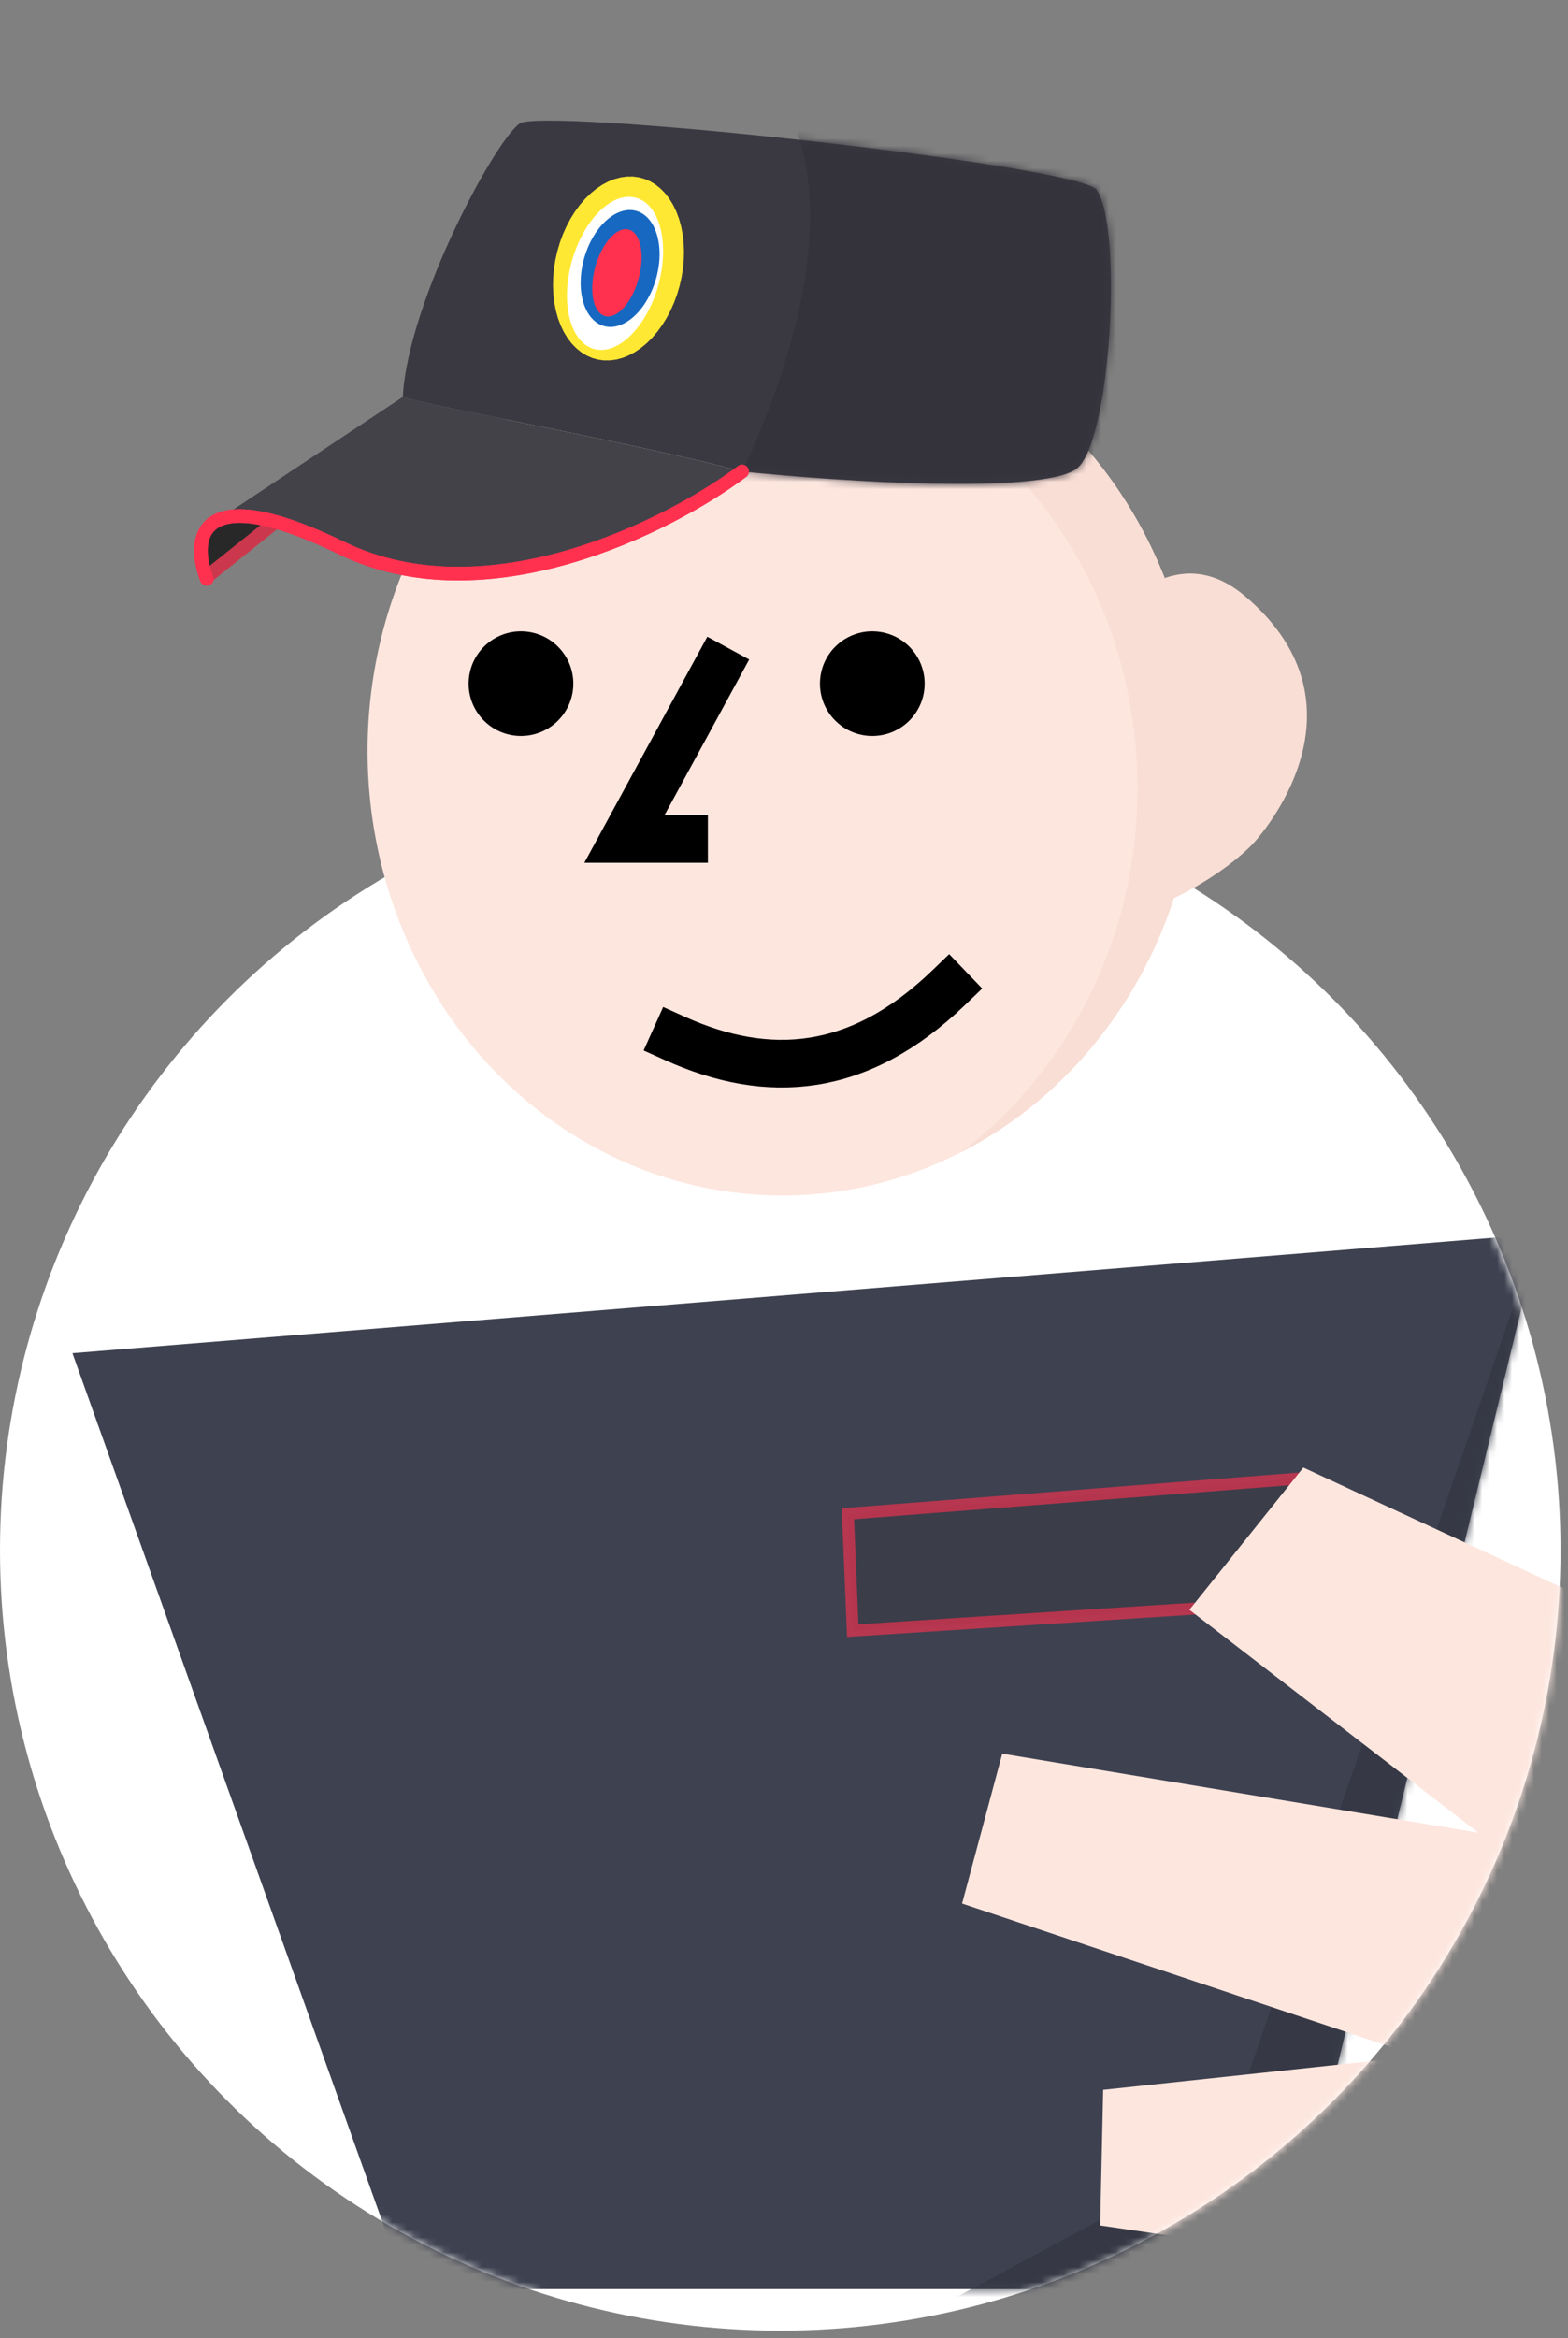
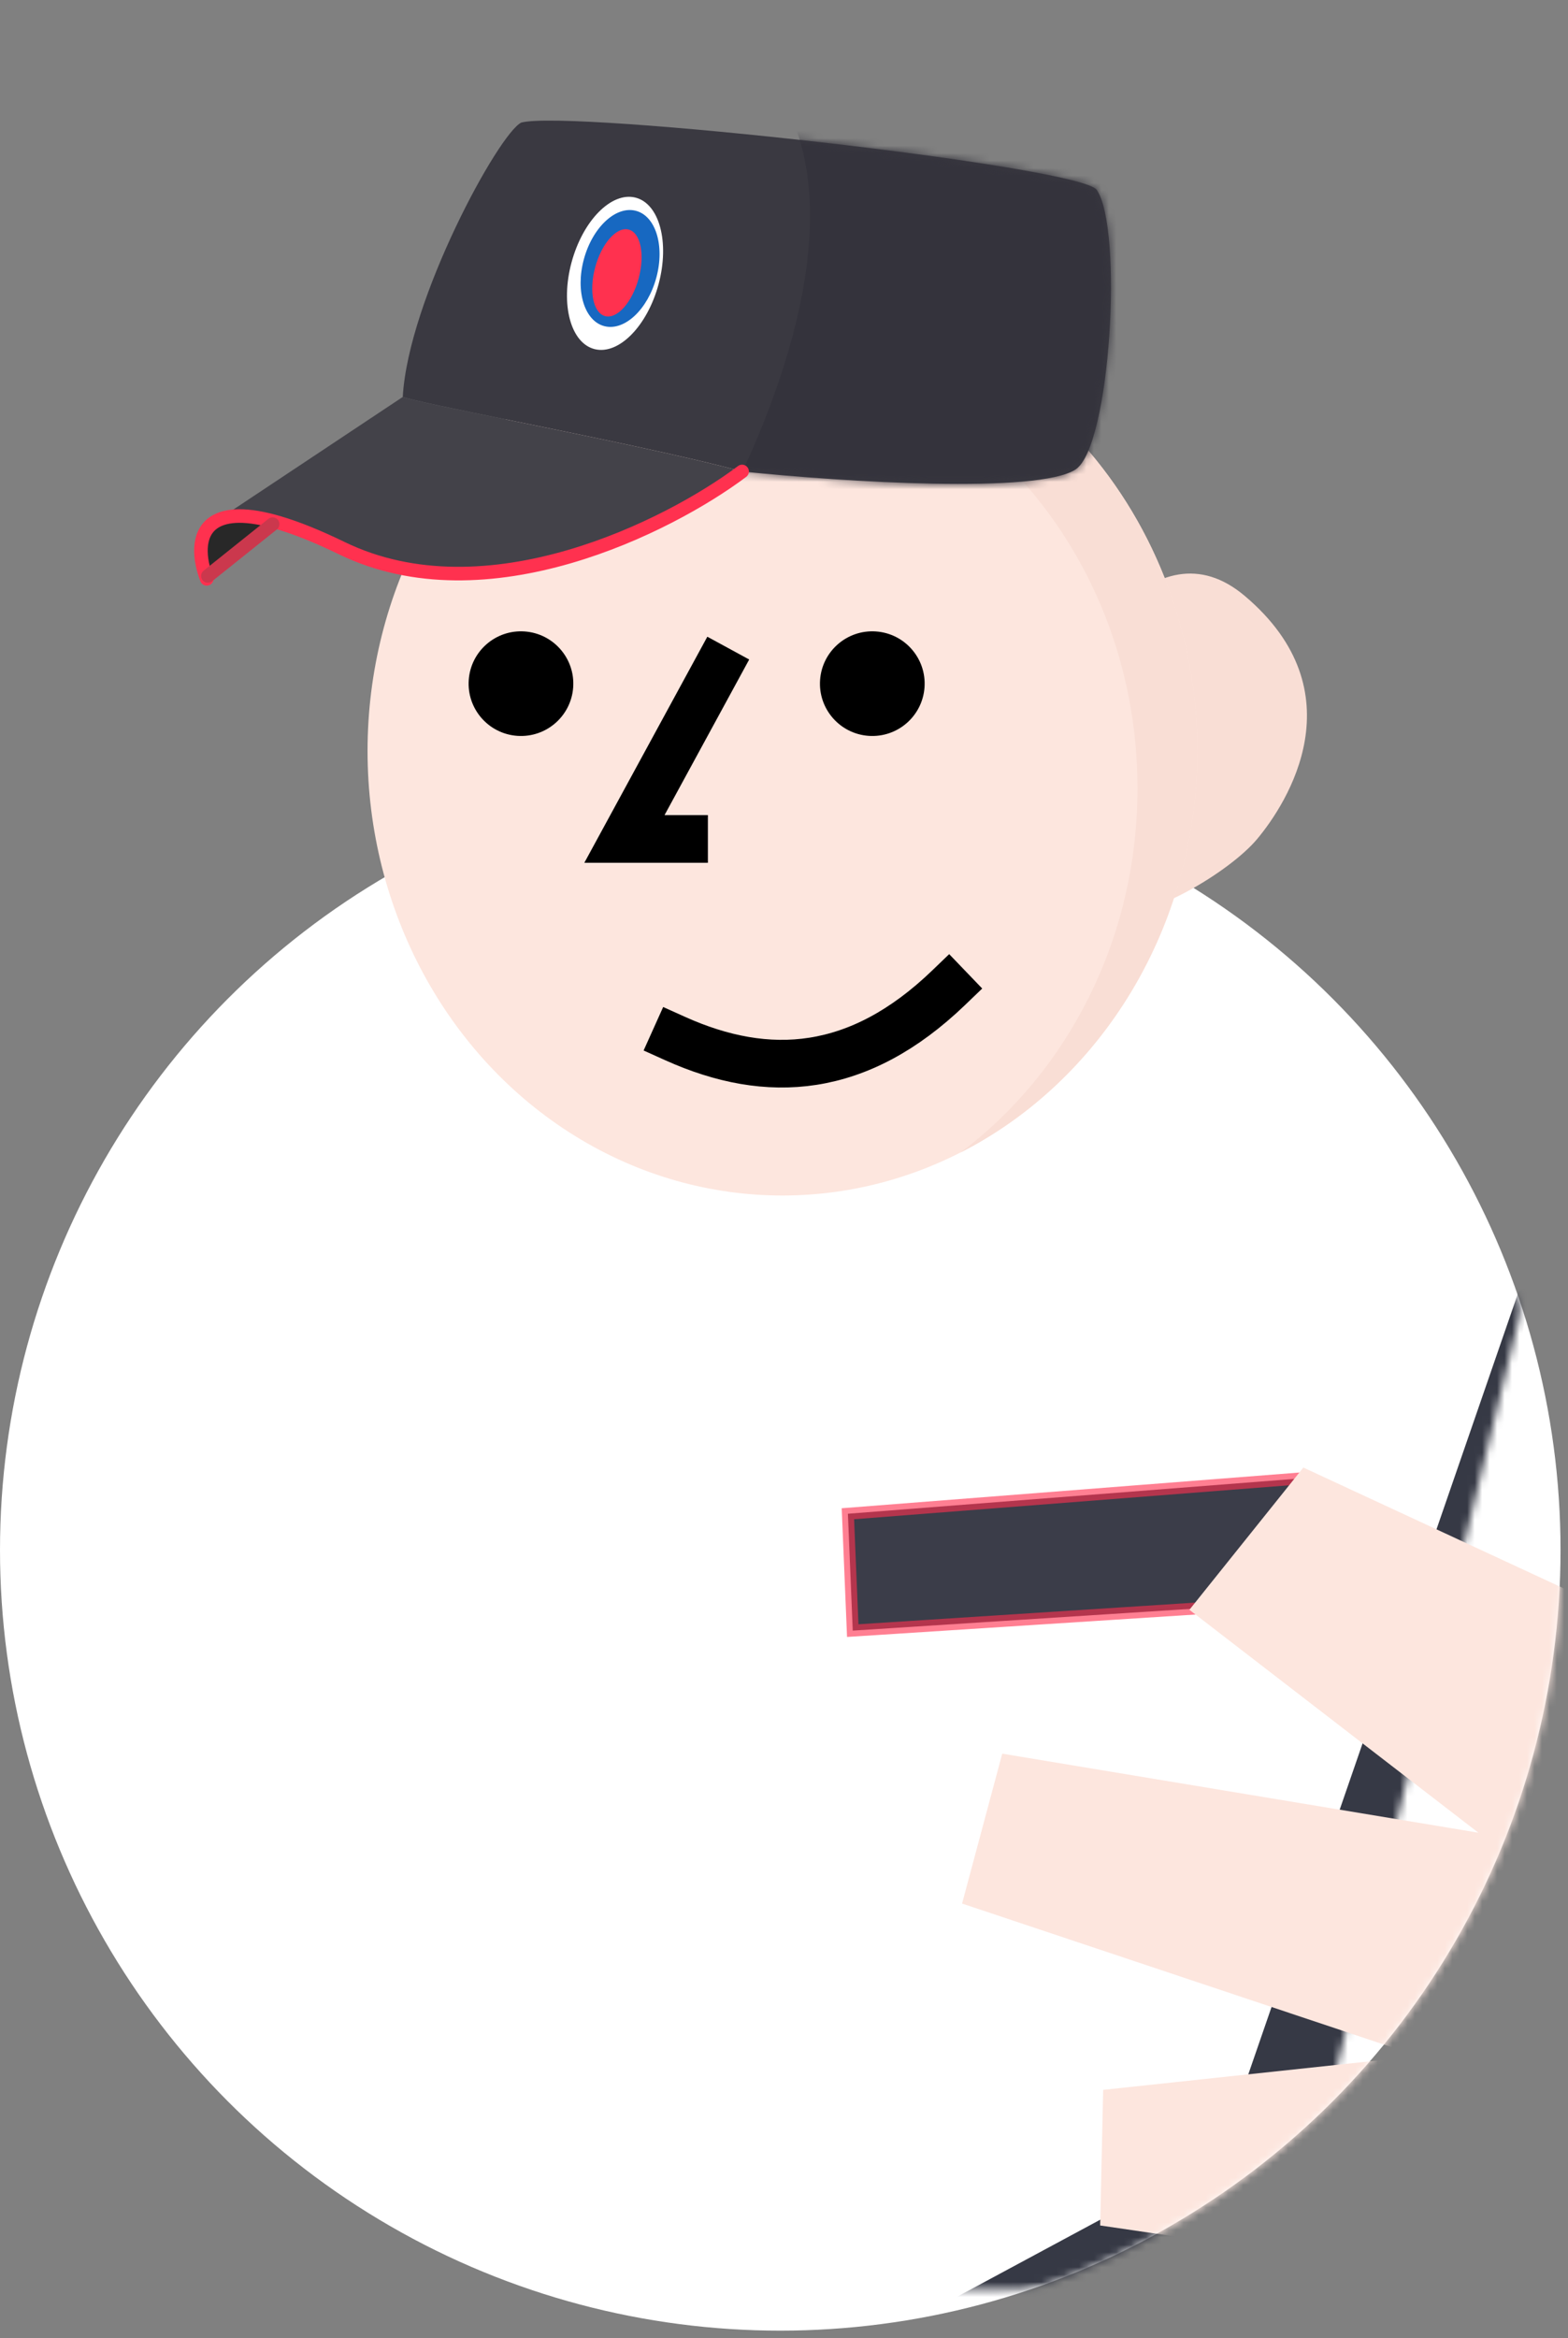
<svg xmlns="http://www.w3.org/2000/svg" width="210" height="313" viewBox="0 0 210 313" fill="none">
  <rect x="0" y="0" width="210" height="313" fill="#808080" stroke="none" />
  <circle cx="104.5" cy="207.5" r="104.5" fill="white" />
  <mask id="mask0_890_1576" style="mask-type:alpha" maskUnits="userSpaceOnUse" x="0" y="-73" width="210" height="386">
    <path d="M209.075 207.538C209.075 265.272 162.272 312.076 104.538 312.076C46.803 312.076 0 265.272 0 207.538C0 149.803 26.265 -72.475 84 -72.475C129.98 -72.475 180.178 81.201 199 163.025C208 182.525 209.467 199.697 209.075 207.538Z" fill="#009BE6" />
  </mask>
  <g mask="url(#mask0_890_1576)">
    <path d="M168.346 112.344C164.701 116.684 153.774 123.323 147.912 122.519C136.189 120.912 135.549 109.827 139.002 98.643C143.179 88.071 154.572 69.5 166.727 79.789C181.921 92.65 172.422 107.493 168.346 112.344Z" fill="#F9DED5" />
    <ellipse cx="104.788" cy="100.527" rx="55.563" ry="59.516" fill="#FDE6DE" />
    <path fill-rule="evenodd" clip-rule="evenodd" d="M128.631 154.3C147.386 144.741 160.35 124.256 160.35 100.527C160.35 67.657 135.474 41.011 104.787 41.011C92.937 41.011 81.954 44.985 72.935 51.756C80.16 48.073 88.244 46.013 96.778 46.013C127.465 46.013 152.341 72.659 152.341 105.528C152.341 125.705 142.968 143.537 128.631 154.3Z" fill="#F9DED5" />
    <path d="M45.772 73.381C65.161 82.804 89.595 70.464 99.389 63.116C92.036 61.108 78.727 58.389 68.371 56.273C60.958 54.758 55.059 53.553 53.941 53.139L28.748 69.879C30.311 68.891 33.023 68.696 37.431 70.008C39.726 70.69 42.48 71.781 45.772 73.381Z" fill="#434249" />
    <path fill-rule="evenodd" clip-rule="evenodd" d="M144.047 62.845C139.052 66.124 113.221 64.546 99.389 63.116C92.036 61.108 78.727 58.389 68.371 56.273C60.958 54.758 55.059 53.553 53.941 53.139C54.672 40.098 66.8 17.855 69.814 16.41C76.304 14.647 144.683 22.196 146.89 25.428C150.438 30.626 148.75 59.757 144.047 62.845ZM28.594 69.981C28.644 69.946 28.695 69.912 28.748 69.879L28.594 69.981Z" fill="#3A3941" />
    <path d="M28.594 69.981C26.345 71.553 26.677 74.879 27.688 77.491L37.431 70.008C33.023 68.696 30.311 68.891 28.748 69.879L28.594 69.981Z" fill="#282828" />
    <mask id="mask1_890_1576" style="mask-type:alpha" maskUnits="userSpaceOnUse" x="26" y="16" width="123" height="62">
      <path d="M45.773 73.38C65.162 82.804 89.596 70.464 99.389 63.116C92.037 61.108 78.727 58.389 68.371 56.272C60.959 54.758 55.06 53.552 53.941 53.138L28.748 69.878C30.312 68.891 33.023 68.696 37.431 70.007C39.726 70.69 42.481 71.781 45.773 73.38Z" fill="#434249" />
      <path fill-rule="evenodd" clip-rule="evenodd" d="M144.047 62.846C139.052 66.125 113.221 64.546 99.389 63.116C92.037 61.108 78.727 58.389 68.371 56.272C60.959 54.758 55.06 53.552 53.941 53.138C54.672 40.098 66.799 17.854 69.814 16.409C76.304 14.646 144.683 22.196 146.889 25.429C150.437 30.626 148.751 59.758 144.047 62.846ZM28.594 69.98C28.644 69.945 28.695 69.911 28.748 69.878L28.594 69.98Z" fill="#3A3941" />
      <path d="M28.594 69.98C26.346 71.552 26.677 74.879 27.688 77.49L37.431 70.007C33.023 68.696 30.312 68.891 28.748 69.878L28.594 69.98Z" fill="#282828" />
    </mask>
    <g mask="url(#mask1_890_1576)">
      <path d="M99.313 63.392C106.72 47.506 111.727 28.884 106.014 15.72L123.041 6.946C141.081 6.827 176.903 7.557 175.869 11.429C174.834 15.3 164.782 51.181 159.885 68.637C136.608 73.508 91.906 79.278 99.313 63.392Z" fill="#34333C" />
    </g>
    <path d="M27.688 77.49C26.676 74.879 26.345 71.552 28.593 69.98M99.388 63.115C89.595 70.463 65.161 82.804 45.772 73.38C42.48 71.78 39.725 70.689 37.431 70.007C33.022 68.695 30.311 68.891 28.747 69.878M28.593 69.98C28.643 69.945 28.695 69.911 28.747 69.878M28.593 69.98L28.747 69.878" stroke="#FF314F" stroke-width="1.817" stroke-linecap="round" stroke-linejoin="round" />
-     <path d="M85.587 23.744L86.366 23.965L87.113 24.294L87.822 24.728L88.485 25.264L89.097 25.896L89.653 26.62L90.147 27.428L90.574 28.313L90.931 29.267L91.216 30.282L91.424 31.348L91.554 32.455L91.605 33.594L91.577 34.755L91.47 35.925L91.284 37.097L91.022 38.257L90.686 39.397L90.278 40.505L89.804 41.572L89.266 42.589L88.669 43.544L88.02 44.431L87.324 45.241L86.588 45.967L85.817 46.602L85.019 47.141L84.202 47.578L83.372 47.91L82.537 48.133L81.705 48.246L80.883 48.247L80.078 48.137L79.299 47.917L78.552 47.588L77.843 47.153L77.18 46.617L76.567 45.985L76.012 45.261L75.518 44.453L75.091 43.568L74.733 42.614L74.449 41.599L74.241 40.533L74.111 39.426L74.06 38.287L74.088 37.127L74.195 35.956L74.381 34.785L74.643 33.624L74.979 32.484L75.386 31.376L75.861 30.309L76.399 29.293L76.995 28.337L77.644 27.45L78.34 26.64L79.077 25.914L79.848 25.279L80.646 24.741L81.463 24.303L82.293 23.972L83.128 23.748L83.96 23.636L84.782 23.634L85.587 23.744Z" fill="#FFE833" />
    <ellipse cx="6.007" cy="10.503" rx="6.007" ry="10.503" transform="matrix(0.971 0.24 -0.259 0.966 79.259 25.007)" fill="white" />
    <ellipse cx="5.006" cy="8.003" rx="5.006" ry="8.003" transform="matrix(0.971 0.24 -0.259 0.966 80.26 27.007)" fill="#1768C1" />
    <ellipse cx="3.003" cy="6.002" rx="3.003" ry="6.002" transform="matrix(0.971 0.24 -0.259 0.966 81.261 30.008)" fill="#FF314F" />
    <path d="M27.84 77.103L36.514 70.165" stroke="#CB384D" stroke-width="1.817" stroke-linecap="round" stroke-linejoin="round" />
-     <path d="M27.688 77.49C26.676 74.879 26.345 71.552 28.593 69.98M99.388 63.115C89.595 70.463 65.161 82.804 45.772 73.38C42.48 71.78 39.725 70.689 37.431 70.007C33.022 68.695 30.311 68.891 28.747 69.878M28.593 69.98C28.643 69.945 28.695 69.911 28.747 69.878M28.593 69.98L28.747 69.878" stroke="#FF314F" stroke-width="1.817" stroke-linecap="round" stroke-linejoin="round" />
    <ellipse cx="7.008" cy="7.002" rx="7.008" ry="7.002" transform="matrix(-0.998 -0.07 -0.07 0.998 77.256 85.022)" fill="black" />
    <ellipse cx="7.008" cy="7.002" rx="7.008" ry="7.002" transform="matrix(-0.998 -0.07 -0.07 0.998 124.31 85.022)" fill="black" />
    <path d="M96.009 89.566L83.629 112.31L91.616 112.31" stroke="black" stroke-width="6.383" stroke-linecap="square" />
    <path d="M90.418 139.028C102.876 144.635 115.012 143.792 127.033 132.242" stroke="black" stroke-width="6.383" stroke-linecap="square" />
-     <path d="M206.185 165.191L9.7 181.152L32.064 243.797L54.428 306.442L171.84 306.442L206.185 165.191Z" fill="#3E4150" />
    <mask id="mask2_890_1576" style="mask-type:alpha" maskUnits="userSpaceOnUse" x="9" y="165" width="198" height="142">
      <path d="M206.185 165.191L9.7 181.152L32.064 243.797L54.428 306.442L171.84 306.442L206.185 165.191Z" fill="#3E4150" />
    </mask>
    <g mask="url(#mask2_890_1576)">
      <path d="M163.452 288.486L206.184 164.792L181.823 310.831H121.919L163.452 288.486Z" fill="#363945" />
    </g>
    <path d="M173.397 197.975L113.558 202.642L114.207 218.287L174.165 214.43L173.397 197.975Z" fill="#3B3D49" stroke="#FF314F" stroke-opacity="0.62" stroke-width="1.596" />
    <path d="M172.18 313.116L54.433 313.96C19.732 355.056 -1.061 469.866 -7.12 522.134L62.65 530.43L97.254 399.633L125.411 531.939L184.481 521.86L172.18 313.116Z" fill="#3E4150" />
    <path d="M256.062 227.206L271.797 191.247L257.323 186.813C253.319 185.586 248.965 186.746 246.1 189.801L220.065 217.569L174.555 196.458L159.294 215.501L197.997 245.34L134.229 234.76L128.848 254.826L189.976 275.248L147.745 279.767L147.344 297.92L217.682 308.229L256.062 227.206Z" fill="#FDE6DE" />
    <mask id="mask3_890_1576" style="mask-type:alpha" maskUnits="userSpaceOnUse" x="128" y="186" width="144" height="123">
      <path d="M256.062 227.206L271.797 191.247L257.323 186.813C253.319 185.586 248.965 186.746 246.1 189.801L220.065 217.569L174.555 196.458L159.294 215.501L197.997 245.34L134.229 234.76L128.848 254.826L189.976 275.248L147.745 279.767L147.344 297.92L217.682 308.229L256.062 227.206Z" fill="#F9DED5" />
    </mask>
    <g mask="url(#mask3_890_1576)">
      <path d="M213.883 298.035L273.109 186.566L277.7 190.694L266.689 215.377L225.361 310.42L182.204 307.209L213.883 298.035Z" fill="#F9DED5" />
    </g>
    <path d="M6.564 264.496L-24.998 296.793C-127.731 264.39 -116.128 259.965 -117.562 248.476L-73.788 247.78C-89.14 244.723 -120.226 237.915 -121.75 235.137C-123.274 232.358 -124.411 218.877 -124.789 212.483L-70.468 224.728C-82.824 219.104 -97.372 216.881 -114.274 201.862C-122.842 194.248 -116.028 180.706 -113.328 176.332L-32.833 212.153L-36.118 175.739L-9.786 179.138L6.564 264.496Z" fill="#FDE6DE" />
    <mask id="mask4_890_1576" style="mask-type:alpha" maskUnits="userSpaceOnUse" x="-125" y="175" width="132" height="122">
      <path d="M6.564 264.496L-24.998 296.793C-127.732 264.39 -116.128 259.965 -117.563 248.476L-73.788 247.78C-89.141 244.723 -120.227 237.915 -121.751 235.137C-123.275 232.358 -124.411 218.877 -124.789 212.483L-70.468 224.728C-82.825 219.104 -97.373 216.881 -114.274 201.862C-122.843 194.248 -116.028 180.706 -113.328 176.332L-32.834 212.153L-36.119 175.739L-9.787 179.138L6.564 264.496Z" fill="#FDE6DE" />
    </mask>
    <g mask="url(#mask4_890_1576)">
-       <path d="M-3.949 256.441L-11.275 169.706L20.226 259.369L-33.619 315.729L-3.949 256.441Z" fill="#F9DED5" />
-     </g>
+       </g>
  </g>
</svg>